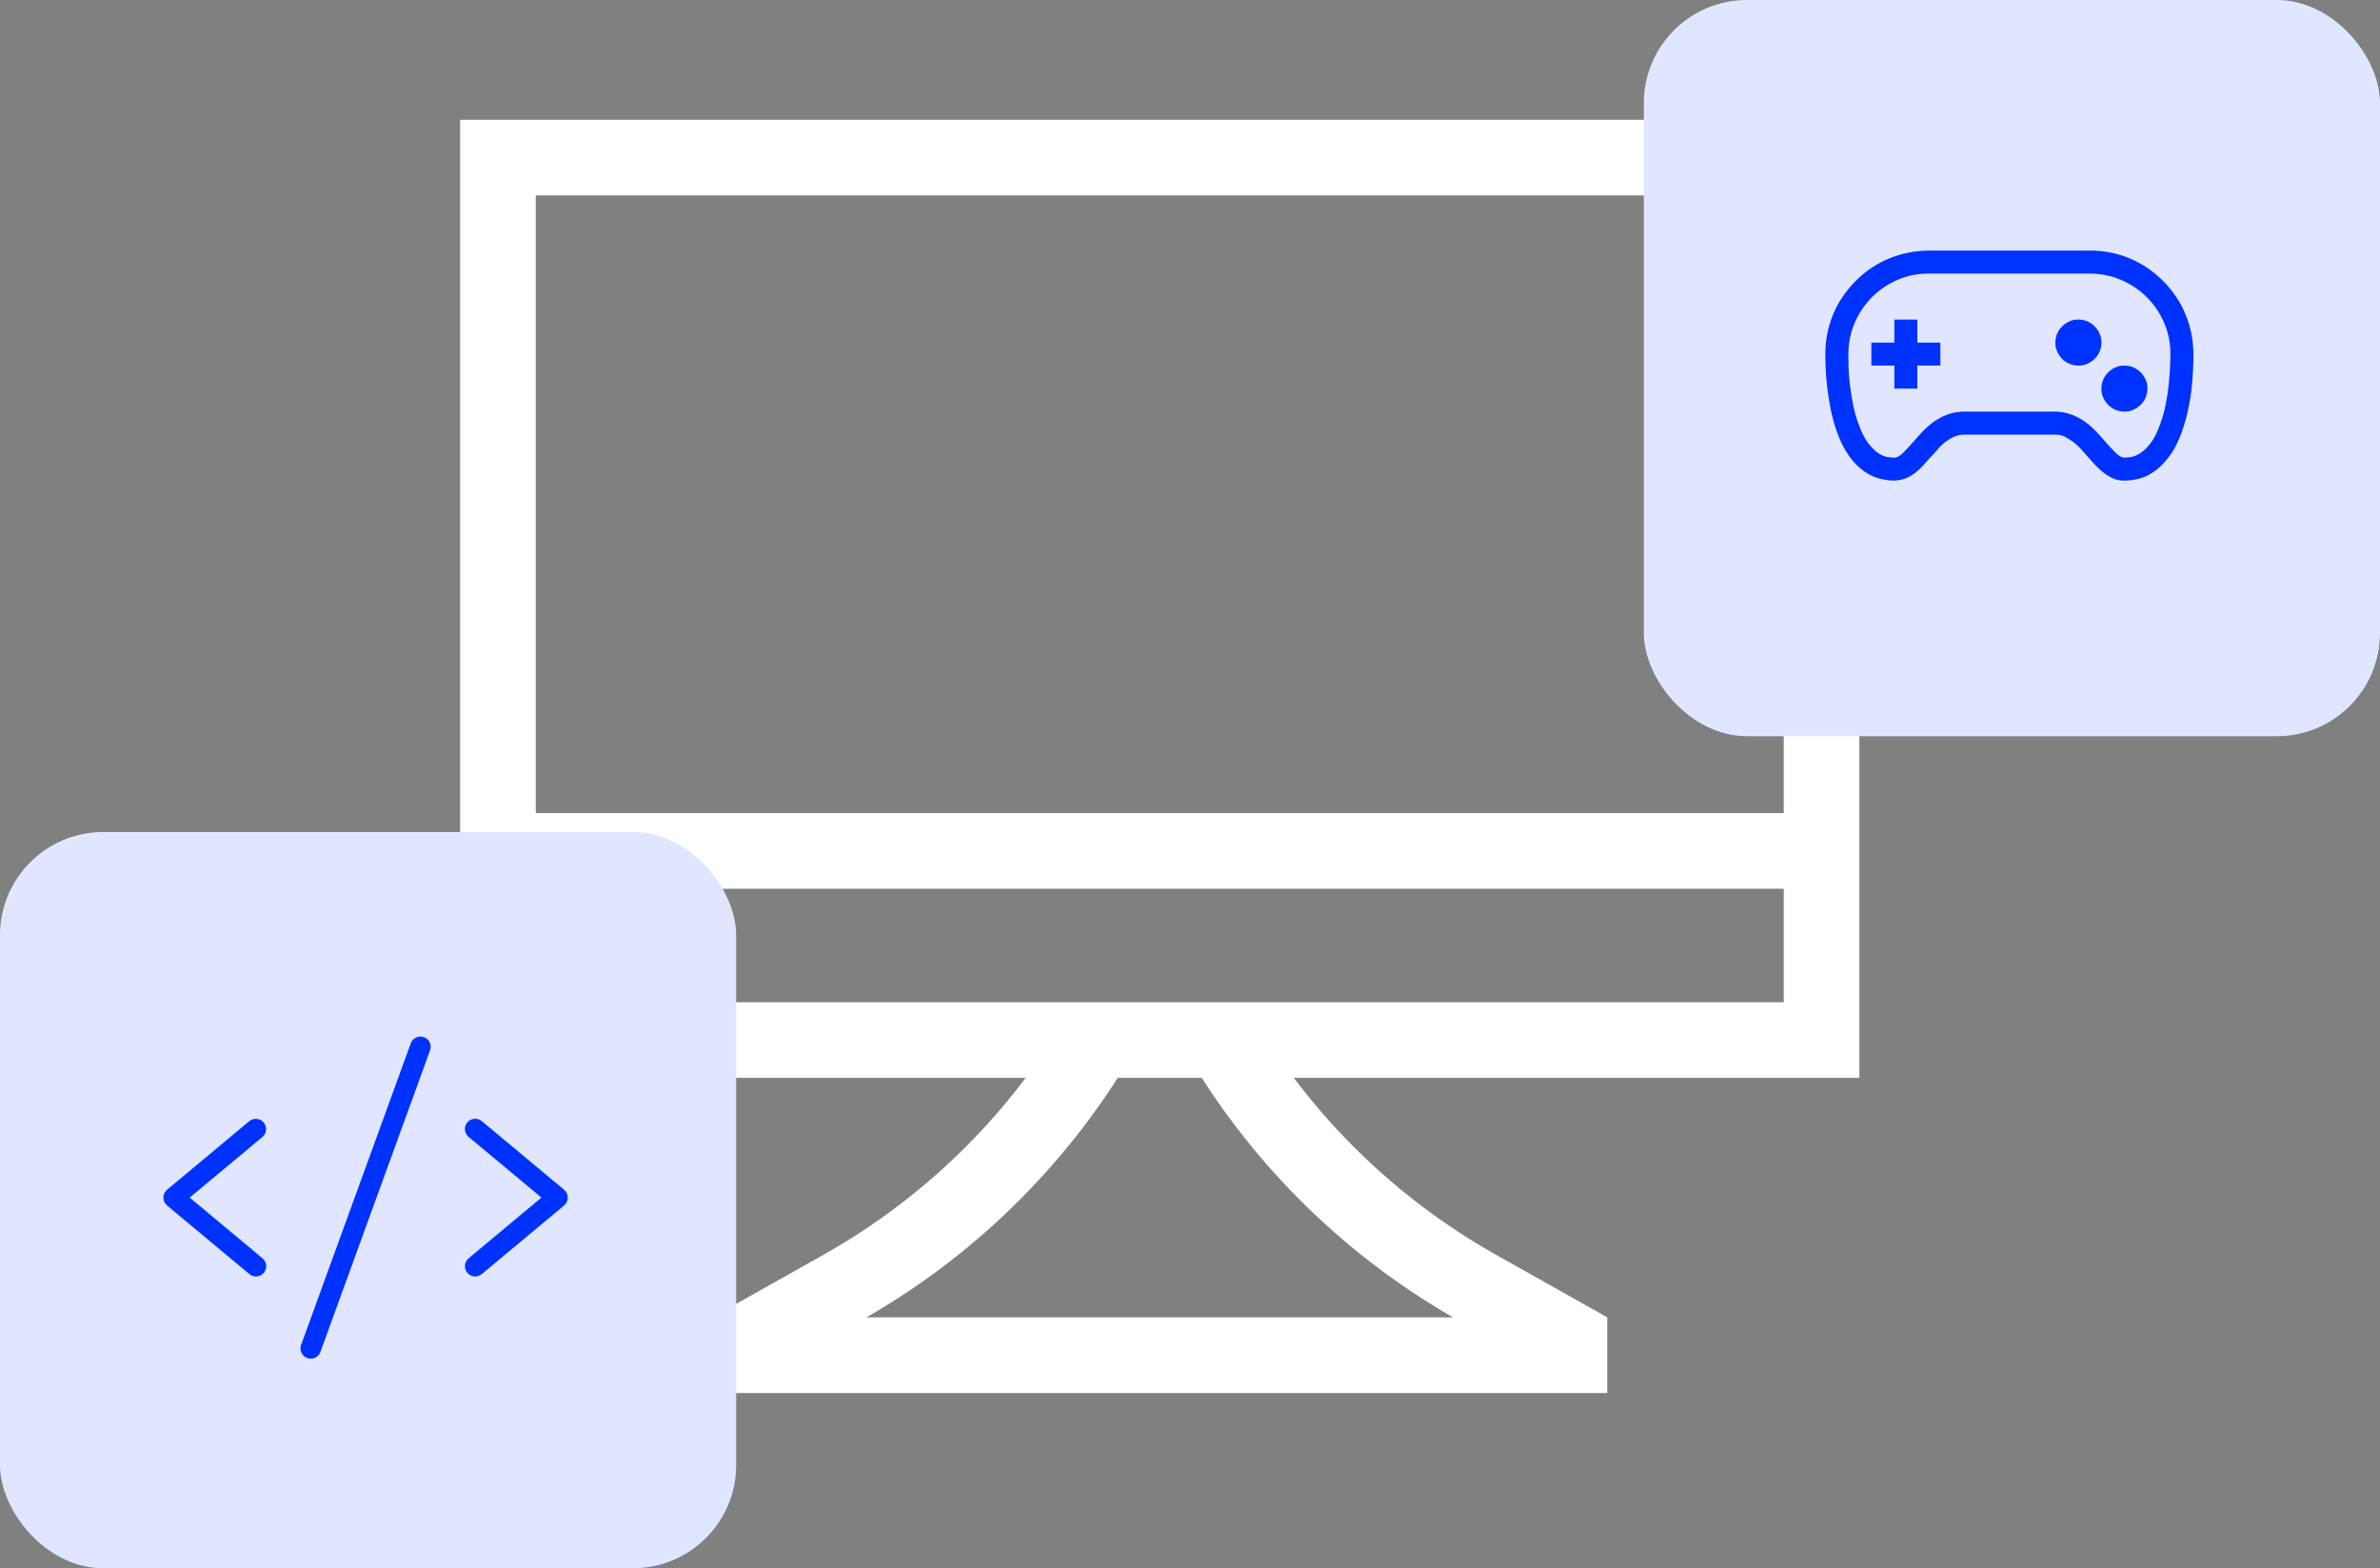
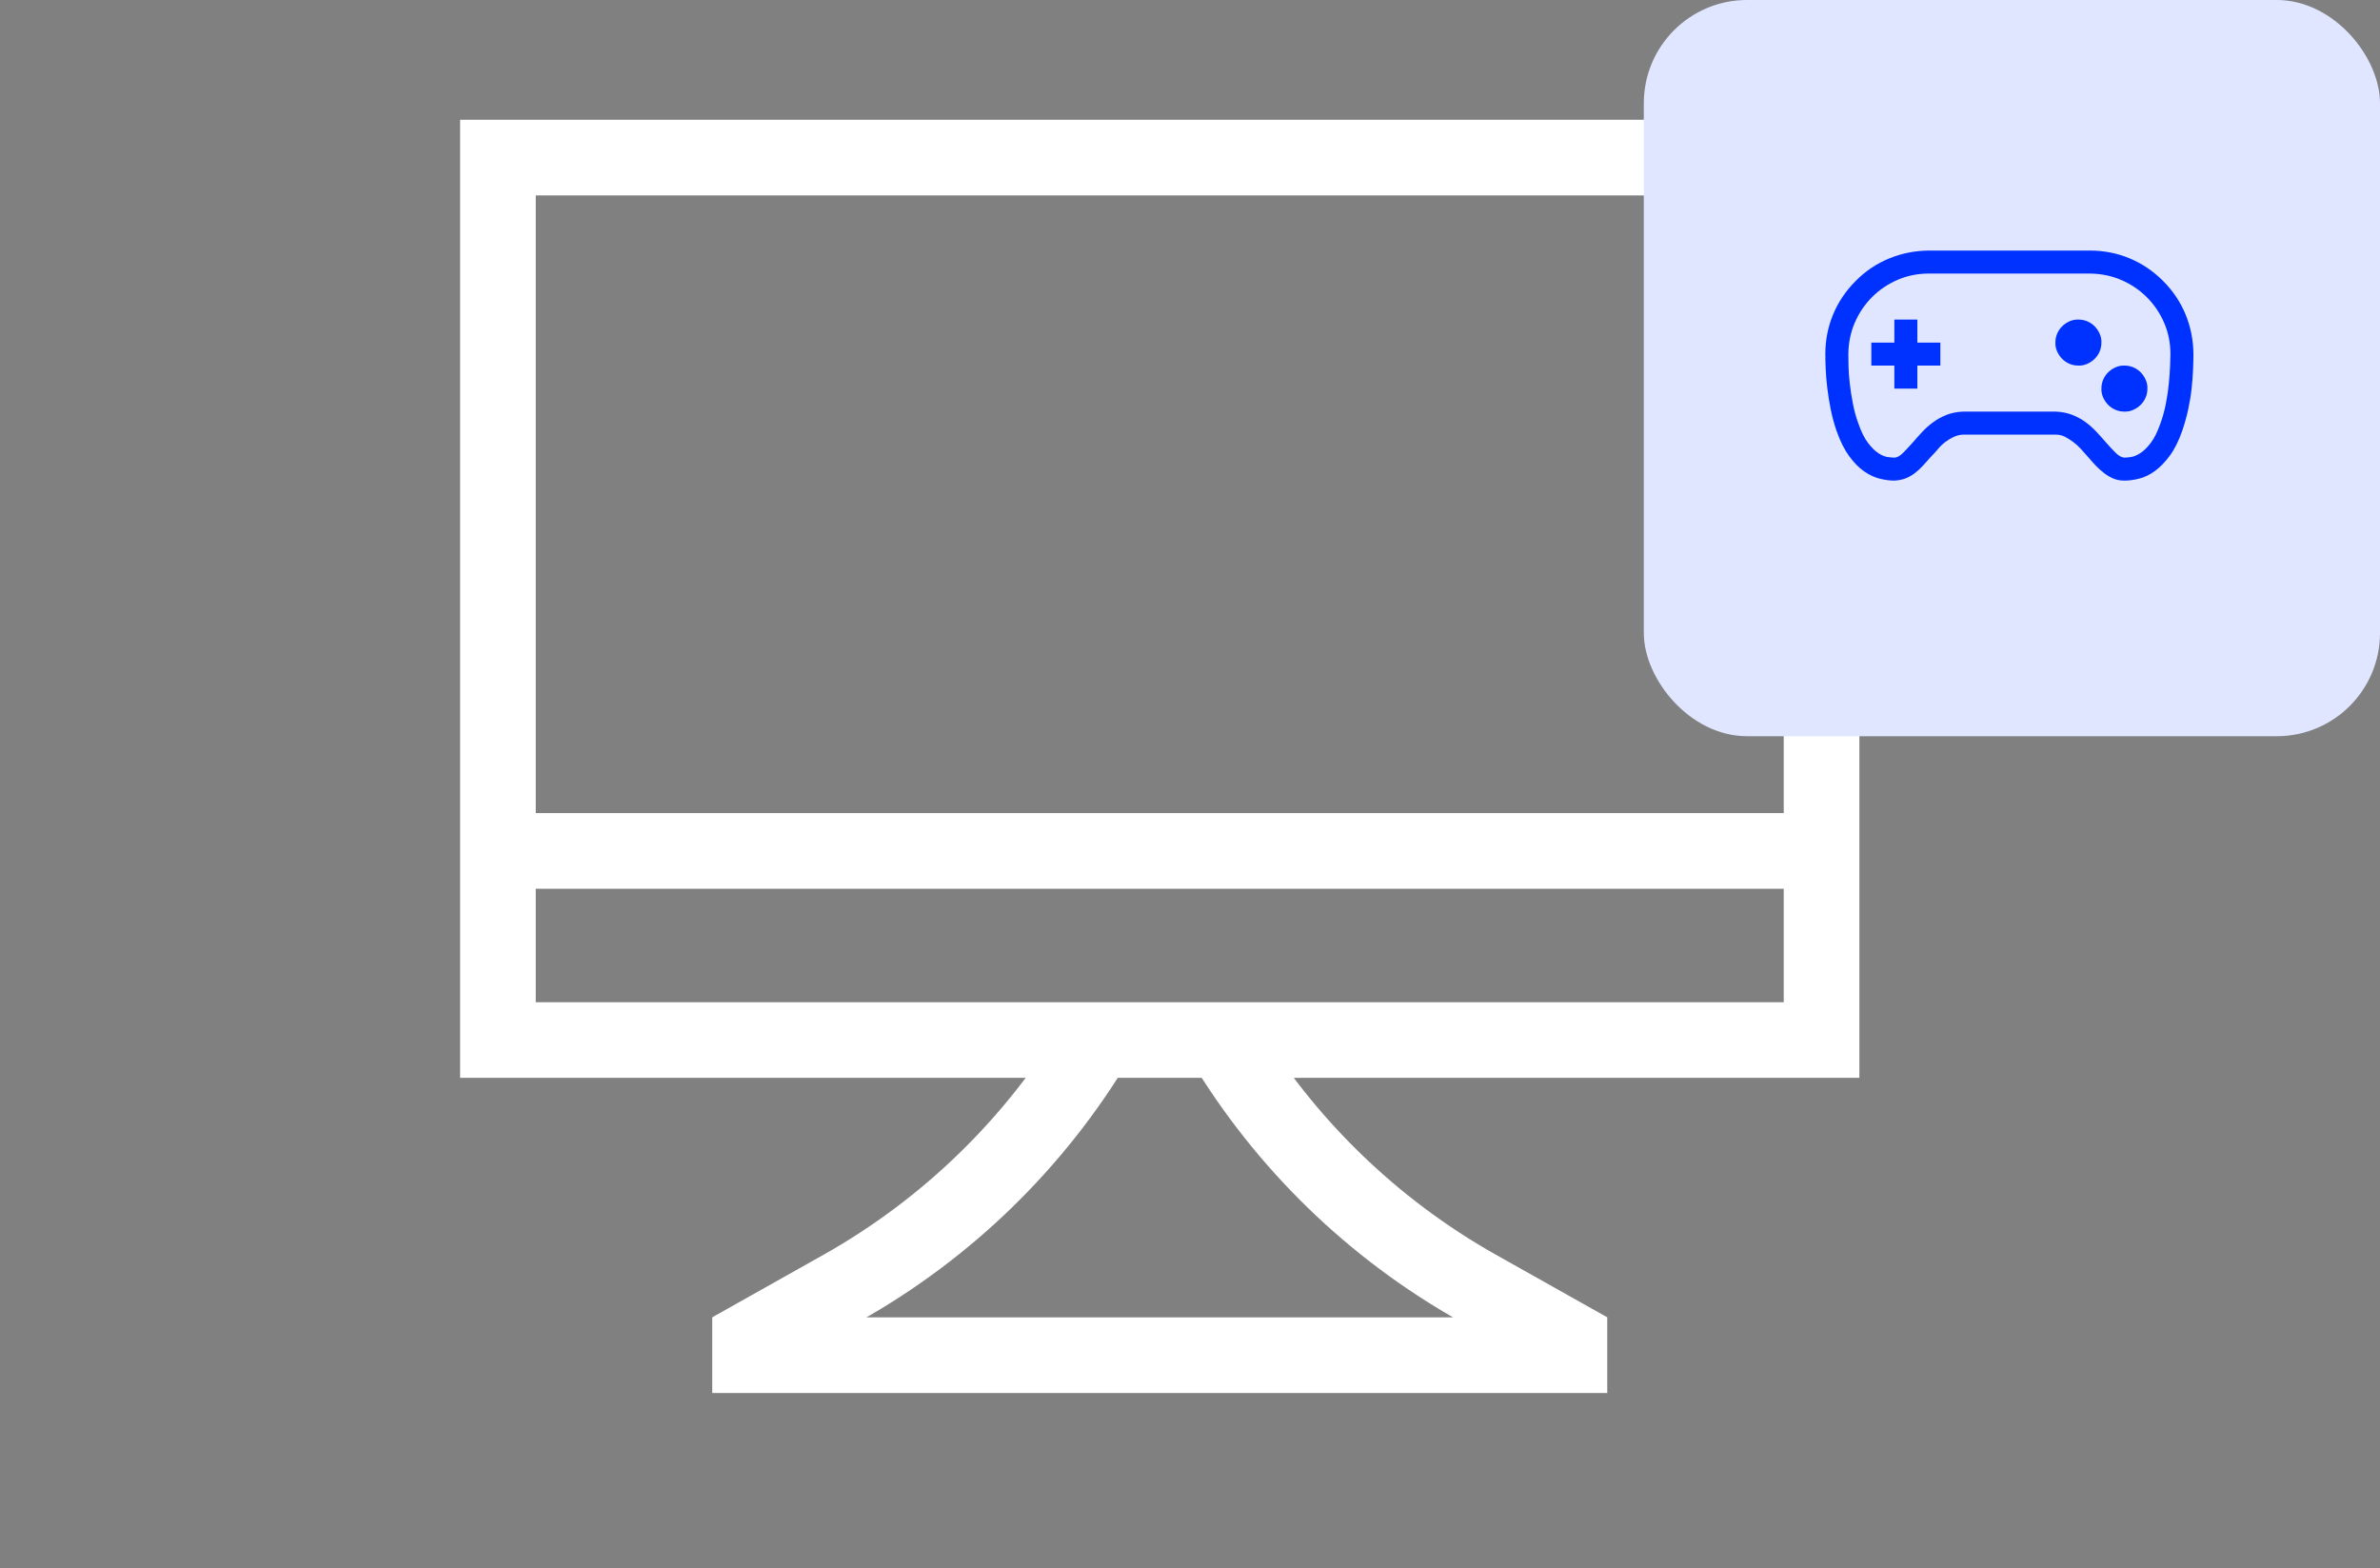
<svg xmlns="http://www.w3.org/2000/svg" width="472" height="311" viewBox="0 0 472 311" fill="none">
  <rect x="0" y="0" width="472" height="311" fill="#808080" stroke="none" />
  <path d="M242.5 206.251C254.786 226.735 272.195 243.665 293.013 255.376L311.25 265.626V268.751H148.75V265.626L166.988 255.376C187.805 243.665 205.214 226.735 217.5 206.251M98.75 168.751H361.25M361.25 31.251H98.75V206.251H361.25V31.251Z" stroke="white" stroke-width="15" />
  <rect x="326" width="146" height="146" rx="20.467" fill="#E0E6FF" />
  <path d="M428.976 55.711C430.925 57.66 432.41 59.87 433.432 62.341C434.453 64.812 434.976 67.438 435 70.219C435 71.05 434.976 72.048 434.929 73.213C434.881 74.377 434.786 75.636 434.644 76.991C434.501 78.346 434.275 79.736 433.966 81.161C433.657 82.587 433.265 84.001 432.79 85.403C432.077 87.447 431.245 89.11 430.295 90.393C429.344 91.677 428.358 92.686 427.336 93.423C426.315 94.16 425.281 94.659 424.235 94.92C423.19 95.182 422.215 95.312 421.312 95.312C420.528 95.312 419.815 95.182 419.174 94.92C418.532 94.659 417.914 94.302 417.32 93.851C416.726 93.399 416.18 92.912 415.681 92.389C415.182 91.867 414.671 91.296 414.148 90.678C413.649 90.108 413.162 89.562 412.687 89.039C412.211 88.516 411.7 88.053 411.154 87.649C410.607 87.245 410.061 86.9 409.514 86.615C408.968 86.33 408.326 86.187 407.589 86.187H389.411C388.722 86.211 388.092 86.354 387.521 86.615C386.951 86.876 386.393 87.209 385.846 87.613C385.3 88.017 384.801 88.492 384.349 89.039C383.898 89.585 383.399 90.132 382.852 90.678C382.353 91.249 381.854 91.807 381.355 92.354C380.856 92.9 380.309 93.399 379.715 93.851C379.121 94.302 378.503 94.647 377.862 94.885C377.22 95.122 376.495 95.265 375.688 95.312C374.785 95.312 373.81 95.182 372.765 94.92C371.719 94.659 370.685 94.172 369.664 93.459C368.642 92.746 367.656 91.736 366.705 90.429C365.755 89.122 364.923 87.447 364.21 85.403C363.735 84.025 363.354 82.623 363.069 81.197C362.784 79.771 362.558 78.369 362.392 76.991C362.226 75.613 362.119 74.353 362.071 73.213C362.024 72.072 362 71.074 362 70.219C362 67.462 362.511 64.848 363.533 62.377C364.555 59.905 366.052 57.684 368.024 55.711C369.949 53.763 372.159 52.277 374.654 51.256C377.149 50.234 379.775 49.711 382.531 49.687H414.469C417.225 49.687 419.839 50.198 422.311 51.22C424.782 52.242 427.004 53.739 428.976 55.711ZM428.477 83.906C428.929 82.647 429.285 81.34 429.546 79.985C429.808 78.631 429.998 77.335 430.117 76.1C430.236 74.864 430.319 73.724 430.366 72.678C430.414 71.632 430.438 70.813 430.438 70.219C430.438 68.008 430.022 65.941 429.19 64.016C428.358 62.092 427.218 60.404 425.768 58.955C424.319 57.505 422.631 56.365 420.707 55.533C418.782 54.701 416.702 54.273 414.469 54.25H382.531C380.321 54.25 378.254 54.666 376.329 55.497C374.404 56.329 372.717 57.47 371.268 58.919C369.818 60.369 368.677 62.056 367.846 63.981C367.014 65.906 366.586 67.985 366.562 70.219C366.562 70.836 366.574 71.656 366.598 72.678C366.622 73.7 366.705 74.829 366.848 76.064C366.99 77.3 367.192 78.607 367.454 79.985C367.715 81.363 368.071 82.67 368.523 83.906C369.117 85.617 369.771 86.936 370.483 87.862C371.196 88.789 371.885 89.467 372.551 89.894C373.216 90.322 373.834 90.572 374.404 90.643C374.975 90.714 375.402 90.75 375.688 90.75C376.21 90.75 376.781 90.441 377.398 89.823C378.016 89.205 378.682 88.492 379.395 87.684C379.965 87.019 380.571 86.342 381.212 85.653C381.854 84.963 382.579 84.322 383.387 83.728C384.195 83.134 385.086 82.647 386.06 82.266C387.034 81.886 388.116 81.672 389.304 81.625H407.696C408.884 81.672 409.966 81.886 410.94 82.266C411.914 82.647 412.793 83.122 413.578 83.692C414.362 84.263 415.087 84.904 415.752 85.617C416.417 86.33 417.035 87.019 417.605 87.684C418.295 88.469 418.948 89.169 419.566 89.787C420.184 90.405 420.766 90.726 421.312 90.75C421.598 90.75 422.014 90.714 422.56 90.643C423.107 90.572 423.724 90.322 424.414 89.894C425.103 89.467 425.804 88.789 426.517 87.862C427.229 86.936 427.883 85.617 428.477 83.906ZM380.25 67.937H384.812V72.5H380.25V77.062H375.688V72.5H371.125V67.937H375.688V63.375H380.25V67.937ZM421.312 72.5C421.954 72.5 422.548 72.619 423.095 72.856C423.641 73.094 424.117 73.415 424.521 73.819C424.924 74.223 425.257 74.71 425.519 75.28C425.78 75.85 425.899 76.444 425.875 77.062C425.875 77.704 425.756 78.298 425.519 78.844C425.281 79.391 424.96 79.866 424.556 80.27C424.152 80.674 423.665 81.007 423.095 81.268C422.524 81.53 421.93 81.648 421.312 81.625C420.671 81.625 420.077 81.506 419.53 81.268C418.984 81.031 418.508 80.71 418.104 80.306C417.701 79.902 417.368 79.415 417.106 78.844C416.845 78.274 416.726 77.68 416.75 77.062C416.75 76.421 416.869 75.827 417.106 75.28C417.344 74.734 417.665 74.258 418.069 73.854C418.473 73.45 418.96 73.118 419.53 72.856C420.101 72.595 420.695 72.476 421.312 72.5ZM412.188 63.375C412.829 63.375 413.423 63.494 413.97 63.731C414.516 63.969 414.992 64.29 415.396 64.694C415.799 65.098 416.132 65.585 416.394 66.155C416.655 66.725 416.774 67.319 416.75 67.937C416.75 68.579 416.631 69.173 416.394 69.719C416.156 70.266 415.835 70.741 415.431 71.145C415.027 71.549 414.54 71.882 413.97 72.143C413.399 72.405 412.805 72.523 412.188 72.5C411.546 72.5 410.952 72.381 410.405 72.143C409.859 71.906 409.383 71.585 408.979 71.181C408.576 70.777 408.243 70.29 407.981 69.719C407.72 69.149 407.601 68.555 407.625 67.937C407.625 67.296 407.744 66.702 407.981 66.155C408.219 65.609 408.54 65.133 408.944 64.729C409.348 64.325 409.835 63.993 410.405 63.731C410.976 63.47 411.57 63.351 412.188 63.375Z" fill="#0032FF" />
-   <rect y="165" width="146" height="146" rx="20.467" fill="#E0E6FF" />
-   <path d="M52.055 225.473L37.622 237.5L52.055 249.527C52.263 249.697 52.435 249.908 52.562 250.145C52.688 250.383 52.767 250.643 52.792 250.911C52.818 251.179 52.79 251.449 52.711 251.706C52.631 251.963 52.501 252.202 52.329 252.409C52.157 252.616 51.945 252.786 51.707 252.911C51.468 253.036 51.208 253.112 50.939 253.135C50.671 253.159 50.401 253.129 50.145 253.047C49.888 252.966 49.65 252.834 49.445 252.66L33.132 239.066C32.903 238.875 32.718 238.635 32.591 238.365C32.464 238.094 32.398 237.799 32.398 237.5C32.398 237.201 32.464 236.905 32.591 236.635C32.718 236.364 32.903 236.124 33.132 235.933L49.445 222.339C49.861 221.998 50.395 221.836 50.931 221.886C51.466 221.937 51.96 222.198 52.304 222.611C52.648 223.025 52.815 223.557 52.769 224.093C52.722 224.629 52.465 225.125 52.055 225.473ZM111.867 235.933L95.555 222.339C95.35 222.165 95.112 222.034 94.855 221.952C94.599 221.871 94.329 221.841 94.061 221.864C93.792 221.888 93.531 221.964 93.293 222.088C93.054 222.213 92.843 222.384 92.671 222.59C92.498 222.797 92.369 223.036 92.289 223.293C92.21 223.55 92.182 223.821 92.207 224.089C92.233 224.357 92.311 224.617 92.438 224.854C92.564 225.092 92.737 225.302 92.945 225.473L107.378 237.5L92.945 249.527C92.737 249.697 92.564 249.908 92.438 250.145C92.311 250.383 92.233 250.643 92.207 250.911C92.182 251.179 92.21 251.449 92.289 251.706C92.369 251.963 92.498 252.202 92.671 252.409C92.843 252.616 93.054 252.786 93.293 252.911C93.531 253.036 93.792 253.112 94.061 253.135C94.329 253.159 94.599 253.129 94.855 253.047C95.112 252.966 95.35 252.834 95.555 252.66L111.867 239.066C112.097 238.875 112.282 238.635 112.409 238.365C112.536 238.094 112.601 237.799 112.601 237.5C112.601 237.201 112.536 236.905 112.409 236.635C112.282 236.364 112.097 236.124 111.867 235.933ZM84.072 205.687C83.819 205.596 83.552 205.555 83.284 205.567C83.016 205.579 82.753 205.644 82.51 205.758C82.268 205.872 82.05 206.033 81.869 206.231C81.689 206.429 81.549 206.661 81.458 206.914L59.708 266.726C59.529 267.235 59.559 267.793 59.791 268.28C60.023 268.766 60.438 269.141 60.945 269.323C61.163 269.401 61.393 269.442 61.625 269.445C62.044 269.445 62.452 269.316 62.795 269.076C63.138 268.836 63.399 268.496 63.542 268.103L85.292 208.29C85.383 208.038 85.424 207.771 85.412 207.504C85.401 207.236 85.336 206.973 85.223 206.731C85.11 206.488 84.95 206.27 84.752 206.089C84.555 205.908 84.323 205.768 84.072 205.677V205.687Z" fill="#0032FF" />
</svg>